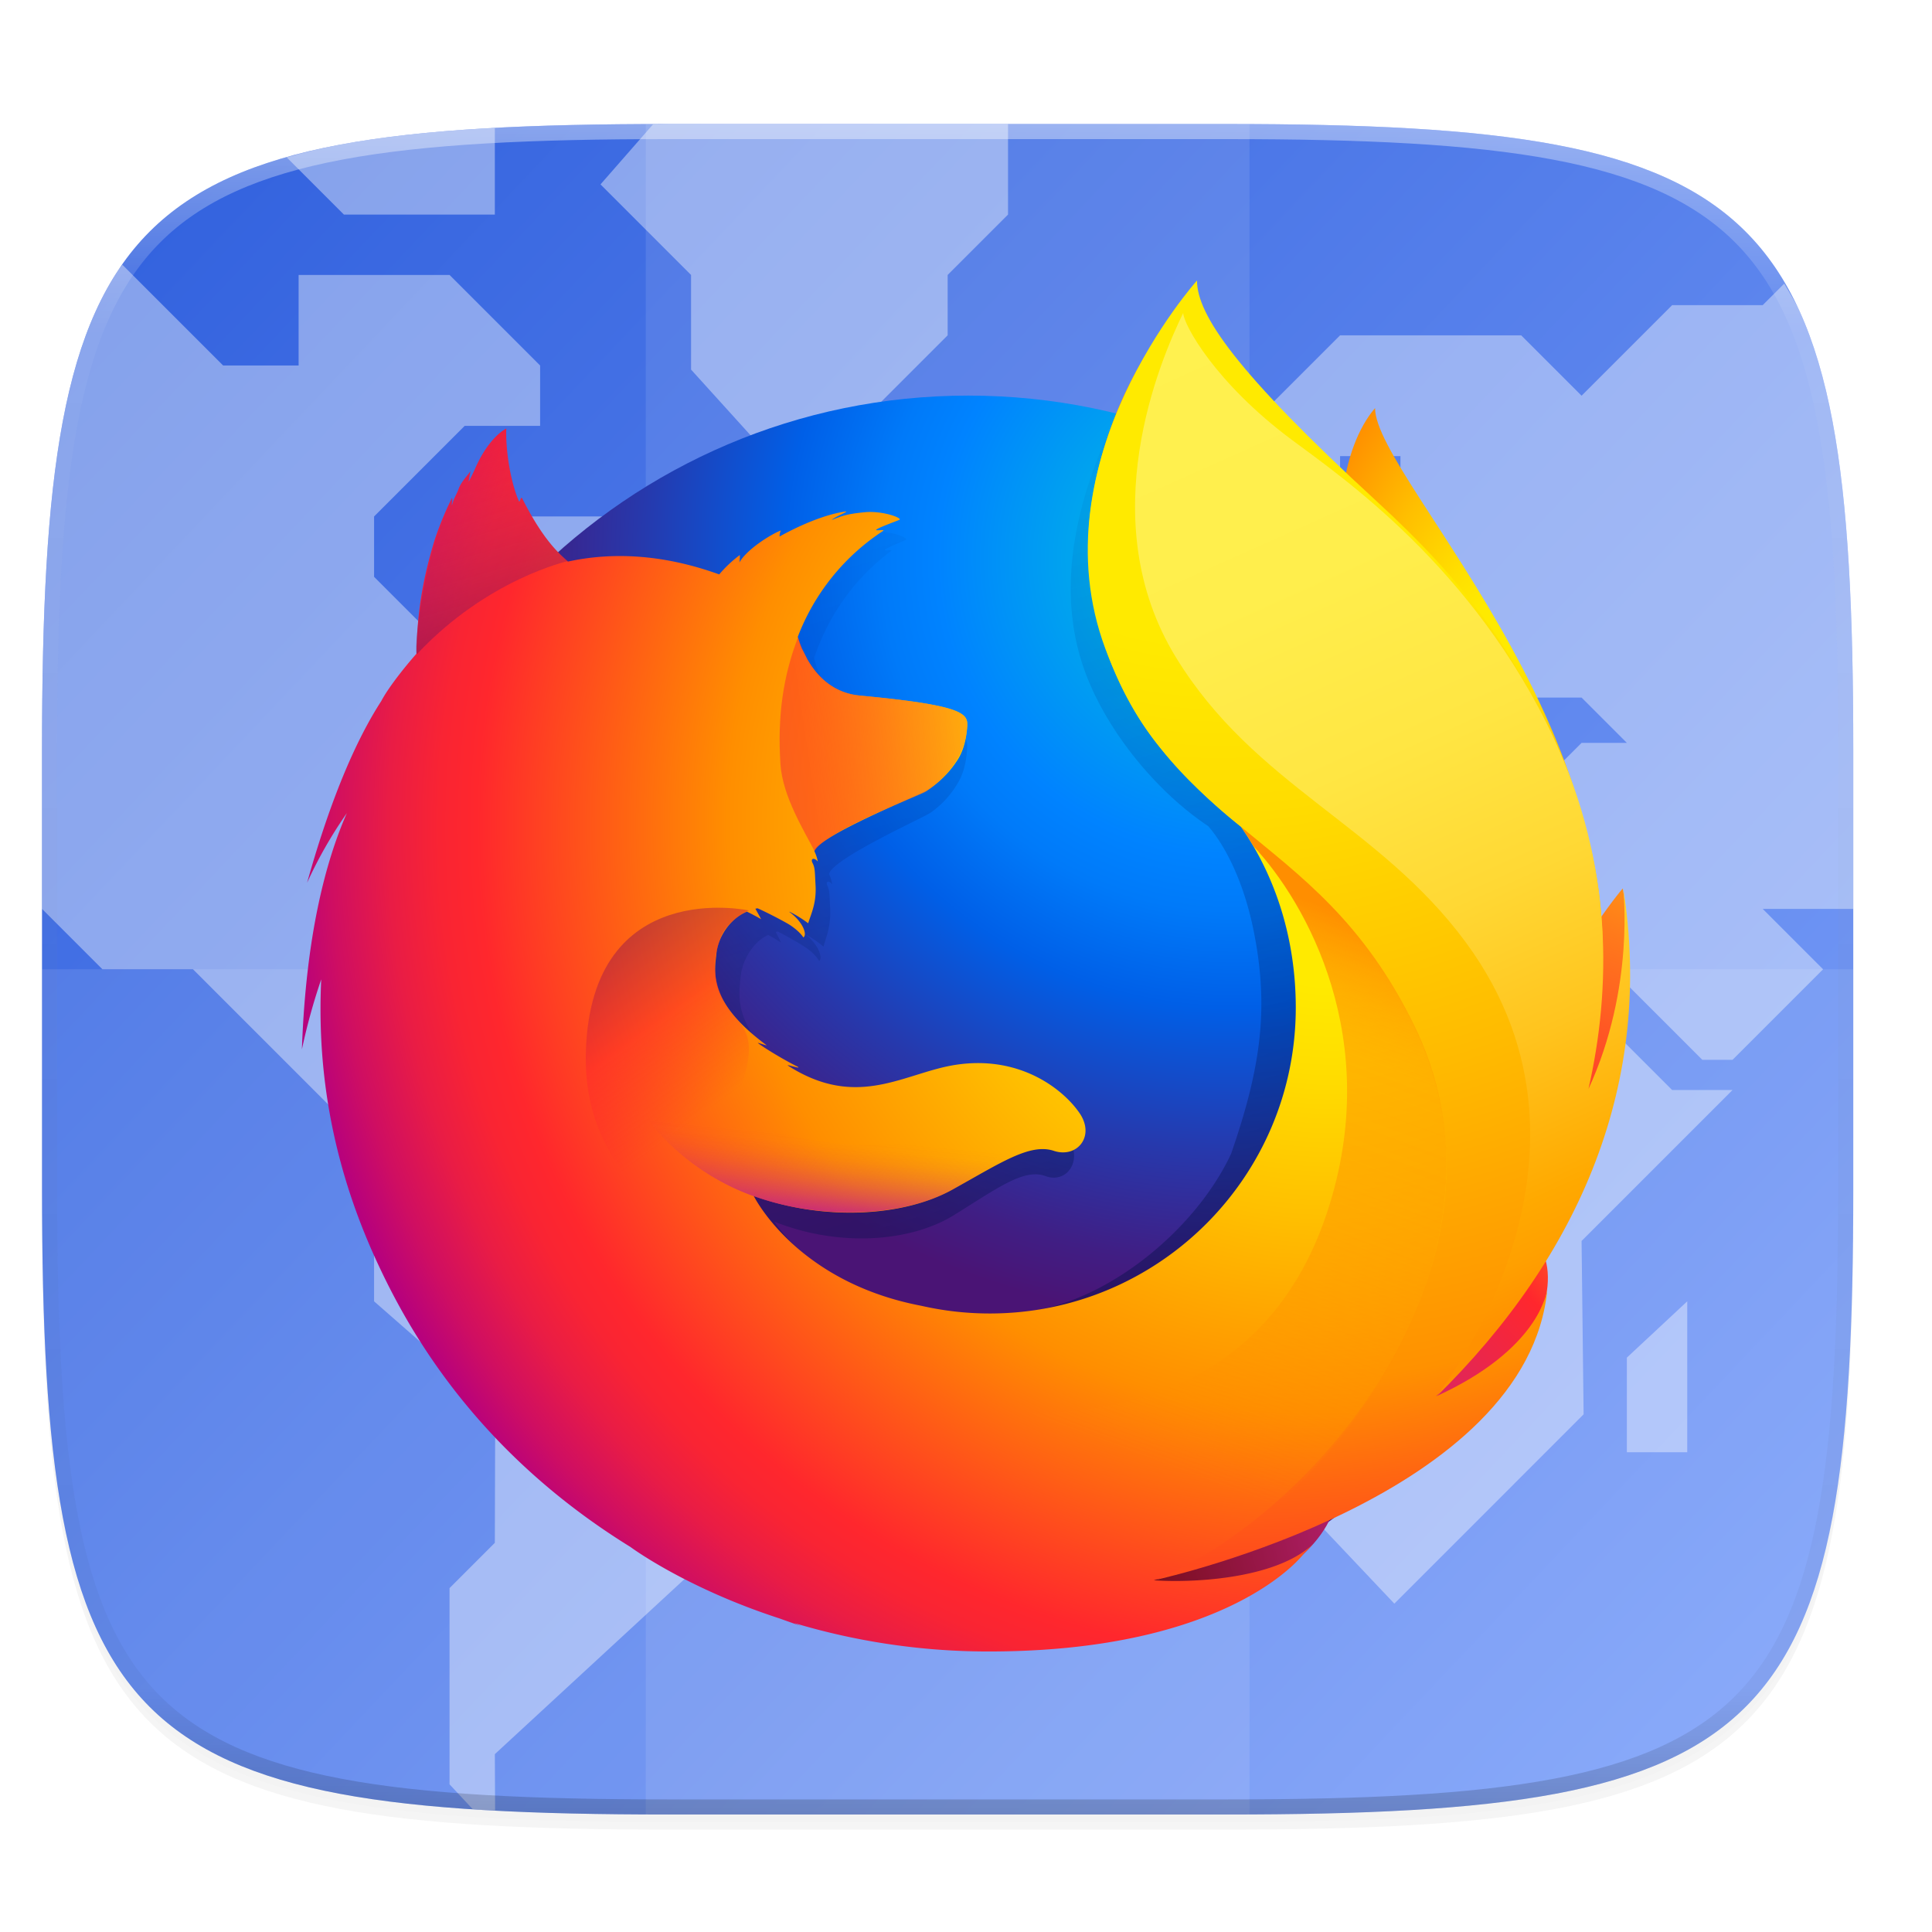
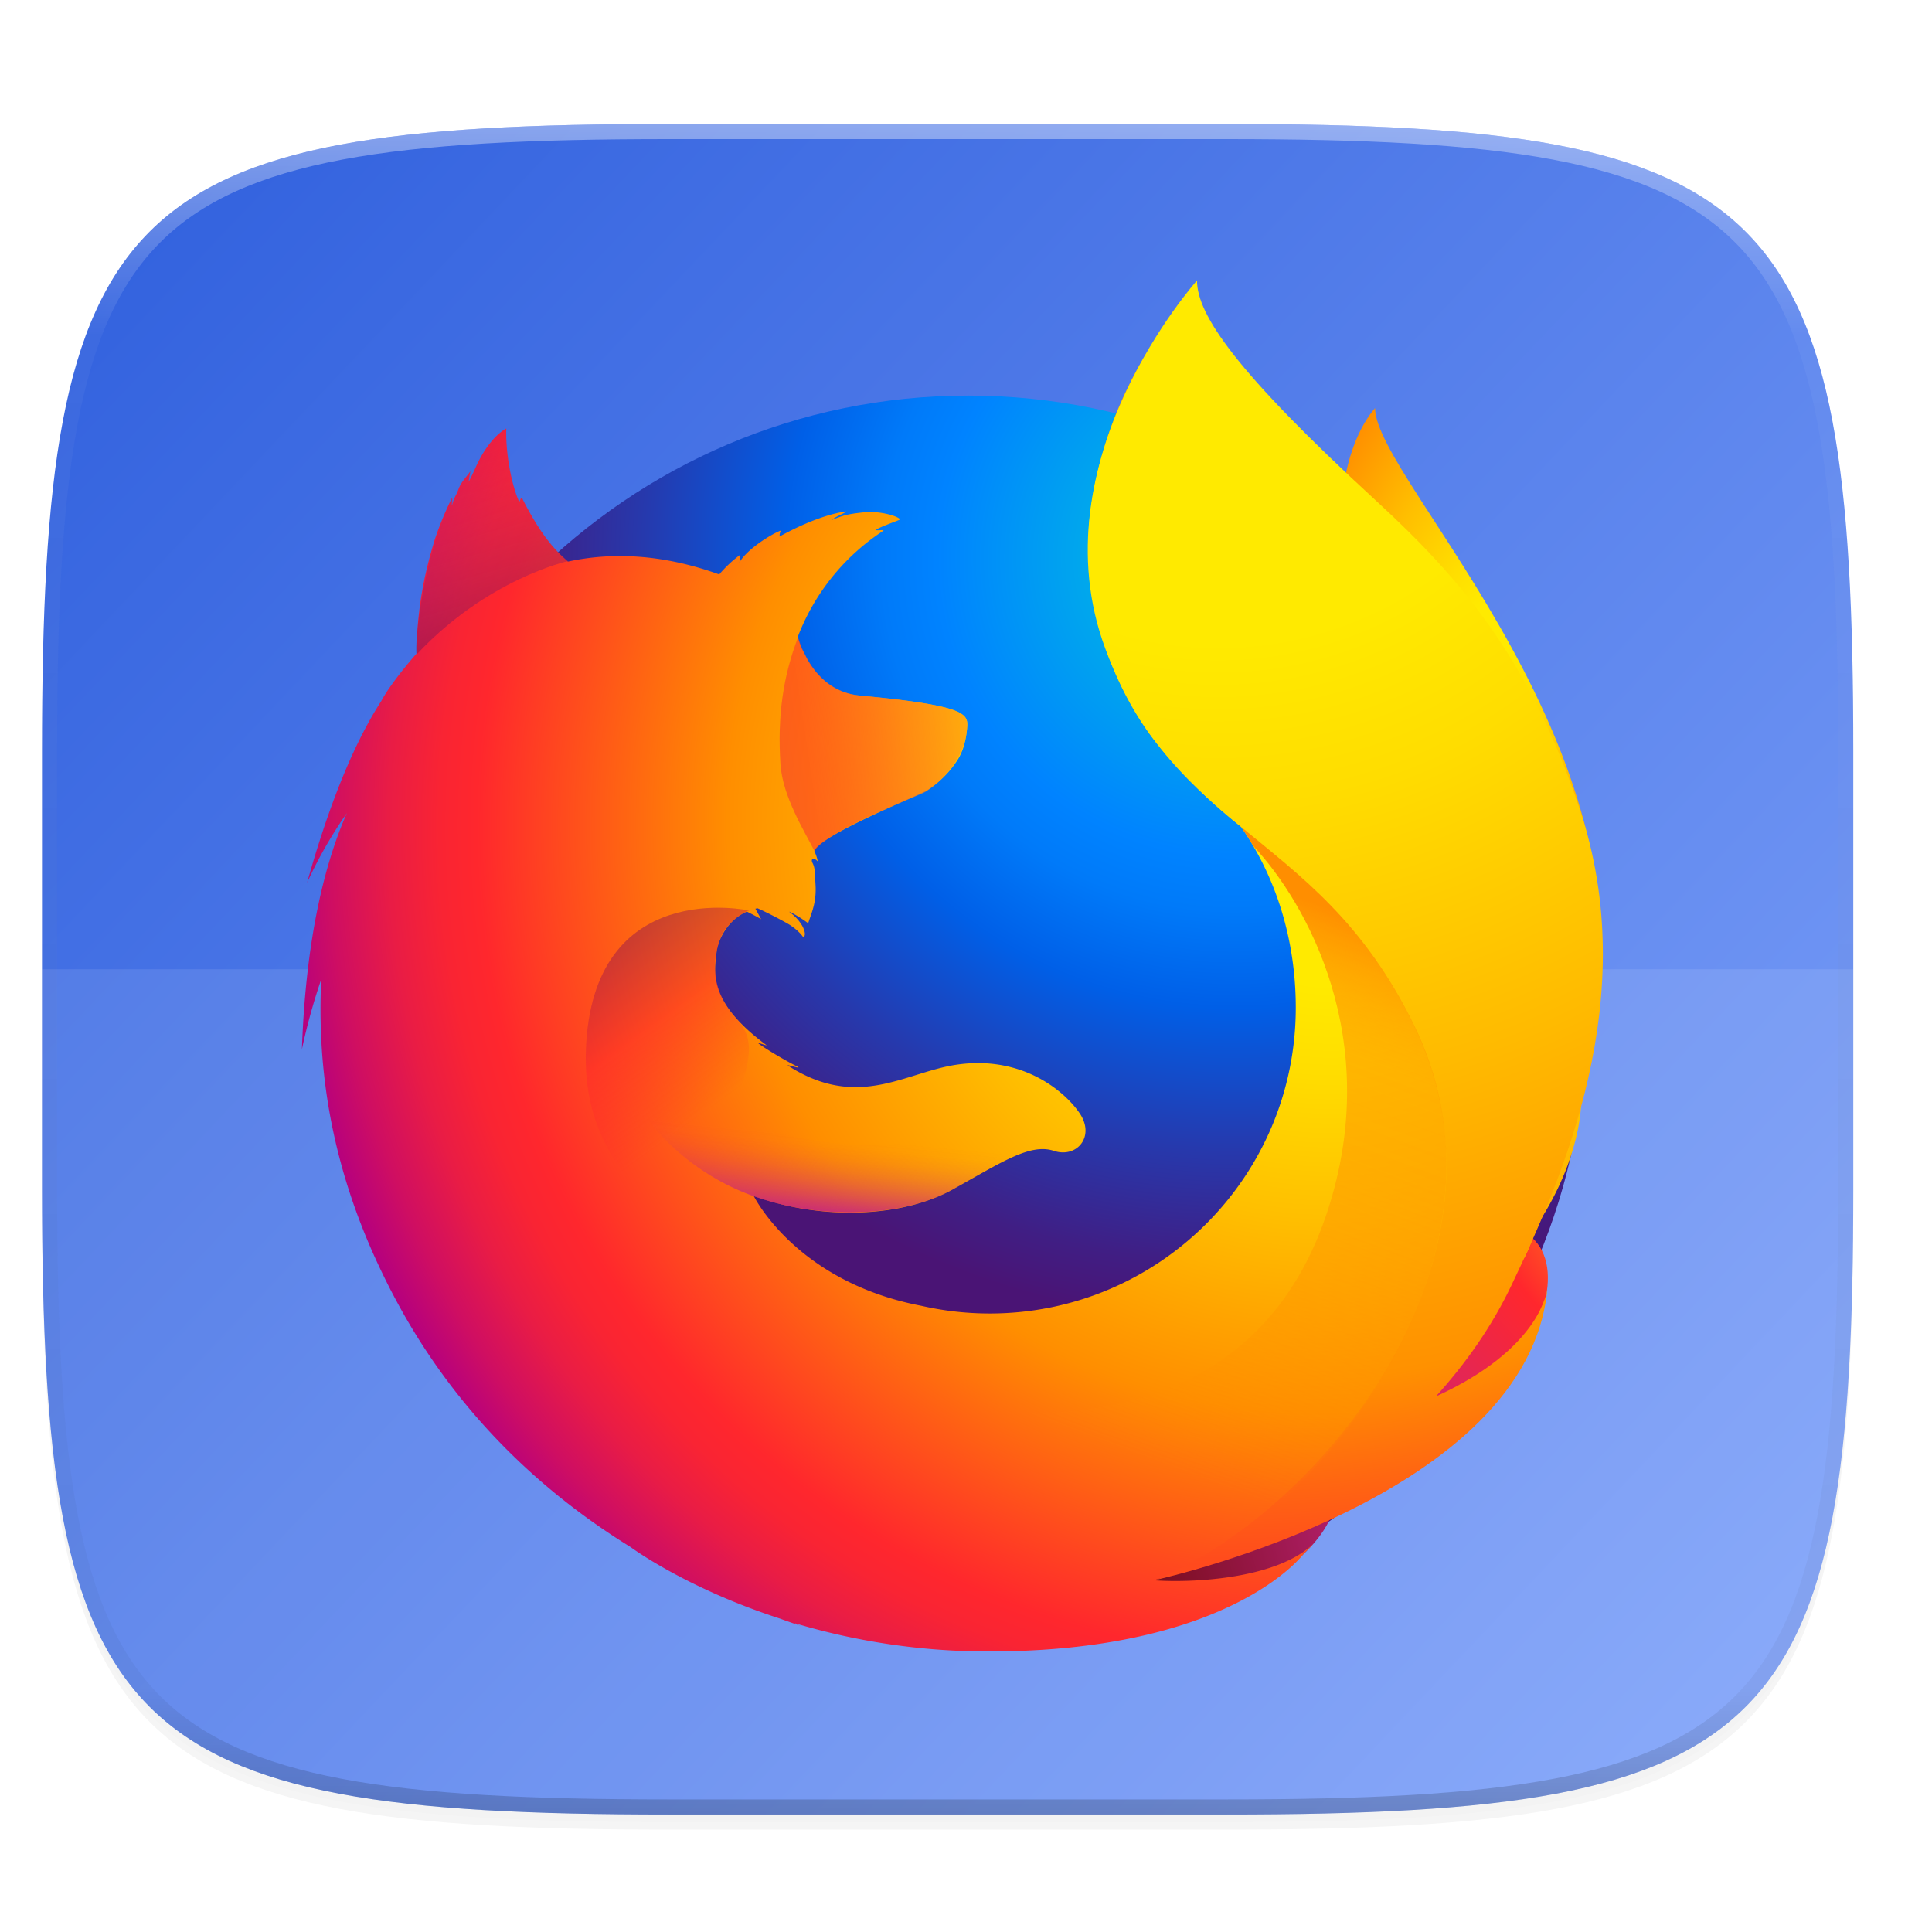
<svg xmlns="http://www.w3.org/2000/svg" xmlns:ns1="http://www.inkscape.org/namespaces/inkscape" xmlns:ns2="http://sodipodi.sourceforge.net/DTD/sodipodi-0.dtd" xmlns:xlink="http://www.w3.org/1999/xlink" ns1:export-ydpi="96" ns1:export-xdpi="96" width="256" height="256" id="svg11300" ns2:version="0.32" ns1:version="0.92.3 (2405546, 2018-03-11)" ns2:docname="firefox.svg" ns1:output_extension="org.inkscape.output.svg.inkscape" version="1.0" style="display:inline;enable-background:new" ns1:export-filename="/home/sam/suru-template.png">
  <title id="title3004">Suru App Icon Template</title>
  <ns2:namedview stroke="#ef2929" fill="#f57900" id="base" pagecolor="#ffffff" bordercolor="#000000" borderopacity="0.255" ns1:pageopacity="0" ns1:pageshadow="2" ns1:zoom="2" ns1:cx="84.50514" ns1:cy="126.27108" ns1:current-layer="layer13" showgrid="false" ns1:grid-bbox="true" ns1:document-units="px" ns1:showpageshadow="false" ns1:window-width="1920" ns1:window-height="1009" ns1:window-x="0" ns1:window-y="34" width="400px" height="300px" ns1:snap-nodes="true" ns1:snap-bbox="true" gridtolerance="10000" ns1:object-nodes="true" ns1:snap-grids="true" showguides="true" ns1:guide-bbox="true" ns1:window-maximized="1" ns1:bbox-paths="true" ns1:snap-bbox-midpoints="true" ns1:snap-global="true" ns1:object-paths="true" ns1:snap-intersection-paths="true" ns1:snap-smooth-nodes="true" ns1:pagecheckerboard="false" showborder="true" ns1:document-rotation="0">
    <ns1:grid spacingy="1" spacingx="1" id="grid5883" type="xygrid" enabled="true" visible="true" empspacing="4" snapvisiblegridlinesonly="true" originx="0" originy="0" />
    <ns1:grid type="xygrid" id="grid11592" empspacing="2" visible="true" enabled="false" spacingx="0.5" spacingy="0.5" color="#ff0000" opacity="0.125" empcolor="#ff0000" empopacity="0.251" snapvisiblegridlinesonly="true" originx="0" originy="0" />
  </ns2:namedview>
  <defs id="defs3">
    <linearGradient ns1:collect="always" id="linearGradient1187">
      <stop style="stop-color:#2f5fdd;stop-opacity:1" offset="0" id="stop1183" />
      <stop style="stop-color:#80a3fa;stop-opacity:1" offset="1" id="stop1185" />
    </linearGradient>
    <clipPath clipPathUnits="userSpaceOnUse" id="clipPath9430">
      <path ns2:nodetypes="sssssssss" ns1:connector-curvature="0" id="path9432" d="m 166.062,-196 h 179.875 C 491.235,-196 512,-175.287 512,-30.125 v 148.25 C 512,263.286 491.235,284 345.938,284 H 166.062 C 20.765,284 0,263.286 0,118.125 V -30.125 C 0,-175.287 20.765,-196 166.062,-196 Z" style="color:#000000;display:inline;overflow:visible;visibility:visible;fill:#ffffff;fill-opacity:1;fill-rule:nonzero;stroke:none;stroke-width:1;marker:none;enable-background:new" />
    </clipPath>
    <clipPath clipPathUnits="userSpaceOnUse" id="clipPath1082">
      <path ns2:nodetypes="sssssssss" ns1:connector-curvature="0" id="path1084" d="M 361.938,-212 C 507.235,-212 528,-191.287 528,-46.125 V 70.125 C 528,215.286 507.235,236 361.938,236 H 214.062 C 68.765,236 48,215.286 48,70.125 V -46.125 C 48,-191.287 68.765,-212 214.062,-212 Z" style="display:inline;opacity:1;fill:#8c59d9;fill-opacity:1;stroke:none;stroke-width:2;stroke-linecap:round;stroke-linejoin:round;stroke-miterlimit:4;stroke-dasharray:none;stroke-dashoffset:0;stroke-opacity:1;enable-background:new" />
    </clipPath>
    <filter ns1:collect="always" style="color-interpolation-filters:sRGB" id="filter925" x="-0.023" width="1.046" y="-0.025" height="1.05">
      <feGaussianBlur ns1:collect="always" stdDeviation="2.32" id="feGaussianBlur927" />
    </filter>
    <filter ns1:collect="always" style="color-interpolation-filters:sRGB" id="filter931" x="-0.012" width="1.023" y="-0.012" height="1.025">
      <feGaussianBlur ns1:collect="always" stdDeviation="1.16" id="feGaussianBlur933" />
    </filter>
    <linearGradient ns1:collect="always" xlink:href="#linearGradient1013" id="linearGradient1108" x1="296" y1="-212" x2="296" y2="236" gradientUnits="userSpaceOnUse" />
    <linearGradient id="linearGradient1013" ns1:collect="always">
      <stop id="stop1005" offset="0" style="stop-color:#ffffff;stop-opacity:1;" />
      <stop style="stop-color:#ffffff;stop-opacity:0.098" offset="0.125" id="stop1007" />
      <stop style="stop-color:#000000;stop-opacity:0.098" offset="0.925" id="stop1009" />
      <stop id="stop1011" offset="1" style="stop-color:#000000;stop-opacity:0.498" />
    </linearGradient>
    <clipPath clipPathUnits="userSpaceOnUse" id="clipPath1082-3">
      <path ns2:nodetypes="sssssssss" ns1:connector-curvature="0" id="path1084-6" d="M 361.938,-212 C 507.235,-212 528,-191.287 528,-46.125 V 70.125 C 528,215.286 507.235,236 361.938,236 H 214.062 C 68.765,236 48,215.286 48,70.125 V -46.125 C 48,-191.287 68.765,-212 214.062,-212 Z" style="display:inline;opacity:1;fill:#8c59d9;fill-opacity:1;stroke:none;stroke-width:2;stroke-linecap:round;stroke-linejoin:round;stroke-miterlimit:4;stroke-dasharray:none;stroke-dashoffset:0;stroke-opacity:1;enable-background:new" />
    </clipPath>
    <radialGradient id="radial-gradient-99" cx="-14480.522" cy="-8329.079" fx="-14509.281" r="450.875" gradientTransform="matrix(0.141,0.006,-0.009,0.207,2167.785,1939.651)" gradientUnits="userSpaceOnUse">
      <stop offset="0.045" stop-color="#ffea00" id="stop1351-6" />
      <stop offset="0.12" stop-color="#ffde00" id="stop1353-7" />
      <stop offset="0.254" stop-color="#ffbf00" id="stop1355-9" />
      <stop offset="0.429" stop-color="#ff8e00" id="stop1357-39" />
      <stop offset="0.769" stop-color="#ff272d" id="stop1359-7" />
      <stop offset="0.872" stop-color="#e0255a" id="stop1361-4" />
      <stop offset="0.953" stop-color="#cc2477" id="stop1363-8" />
      <stop offset="1" stop-color="#c42482" id="stop1365-99" />
    </radialGradient>
    <radialGradient id="radial-gradient-2-4" cx="-7529.669" cy="-7921.608" r="791.229" gradientTransform="matrix(0.226,0,0,0.226,1865.223,1908.267)" gradientUnits="userSpaceOnUse">
      <stop offset="0" stop-color="#00ccda" id="stop1368-2" />
      <stop offset="0.22" stop-color="#0083ff" id="stop1370-7" />
      <stop offset="0.261" stop-color="#007af9" id="stop1372-4" />
      <stop offset="0.33" stop-color="#0060e8" id="stop1374-26" />
      <stop offset="0.333" stop-color="#005fe7" id="stop1376-07" />
      <stop offset="0.438" stop-color="#2639ad" id="stop1378-4" />
      <stop offset="0.522" stop-color="#401e84" id="stop1380-7" />
      <stop offset="0.566" stop-color="#4a1475" id="stop1382-7" />
    </radialGradient>
    <linearGradient ns1:collect="always" xlink:href="#linear-gradient-46-3-1-3" id="linearGradient4923" gradientUnits="userSpaceOnUse" x1="575.669" y1="731.188" x2="384.231" y2="104.96" gradientTransform="matrix(0.185,0,0,0.185,33.539,80.803)" />
    <linearGradient id="linear-gradient-46-3-1-3" x1="575.669" y1="731.188" x2="384.231" y2="104.96" gradientUnits="userSpaceOnUse">
      <stop offset="0" stop-color="#000f43" stop-opacity="0.4" id="stop1385-2-7-9-1" />
      <stop offset="0.485" stop-color="#001962" stop-opacity="0.173" id="stop1387-3-6-6-0" />
      <stop offset="1" stop-color="#002079" stop-opacity="0" id="stop1389-5-7-6-3" />
    </linearGradient>
    <radialGradient id="radial-gradient-3-5" cx="-8260.94" cy="-6516.556" r="266.886" gradientTransform="matrix(0.225,0.023,-0.023,0.225,1934.323,1852.539)" gradientUnits="userSpaceOnUse">
      <stop offset="0.003" stop-color="#ffea00" id="stop1392-2" />
      <stop offset="0.497" stop-color="#ff272d" id="stop1394-14" />
      <stop offset="1" stop-color="#c42482" id="stop1396-53" />
    </radialGradient>
    <radialGradient id="radial-gradient-4-5" cx="-8285.087" cy="-6772.468" r="445.678" gradientTransform="matrix(0.225,0.023,-0.023,0.225,1934.323,1852.539)" gradientUnits="userSpaceOnUse">
      <stop offset="0.003" stop-color="#ffe900" id="stop1399-9" />
      <stop offset="0.157" stop-color="#ffaf0e" id="stop1401-01" />
      <stop offset="0.316" stop-color="#ff7a1b" id="stop1403-8" />
      <stop offset="0.472" stop-color="#ff4e26" id="stop1405-9" />
      <stop offset="0.621" stop-color="#ff2c2e" id="stop1407-5" />
      <stop offset="0.762" stop-color="#ff1434" id="stop1409-7" />
      <stop offset="0.892" stop-color="#ff0538" id="stop1411-2" />
      <stop offset="1" stop-color="#ff0039" id="stop1413-2" />
    </radialGradient>
    <radialGradient id="radial-gradient-5-64" cx="-8222.051" cy="-6359.332" r="408.958" gradientTransform="matrix(0.225,0.023,-0.023,0.225,1934.323,1852.539)" gradientUnits="userSpaceOnUse">
      <stop offset="0.003" stop-color="#ff272d" id="stop1416-2" />
      <stop offset="0.497" stop-color="#c42482" id="stop1418-62" />
      <stop offset="0.986" stop-color="#620700" id="stop1420-51" />
    </radialGradient>
    <radialGradient id="radial-gradient-6-7" cx="750.189" cy="396.041" fx="778.167" fy="382.212" r="782.18" gradientUnits="userSpaceOnUse" gradientTransform="matrix(0.185,0,0,0.185,33.539,80.803)">
      <stop offset="0.156" stop-color="#ffea00" id="stop1423-7" />
      <stop offset="0.231" stop-color="#ffde00" id="stop1425-4" />
      <stop offset="0.365" stop-color="#ffbf00" id="stop1427-0" />
      <stop offset="0.541" stop-color="#ff8e00" id="stop1429-3" />
      <stop offset="0.763" stop-color="#ff272d" id="stop1431-5" />
      <stop offset="0.796" stop-color="#f92433" id="stop1433-0" />
      <stop offset="0.841" stop-color="#e91c45" id="stop1435-1" />
      <stop offset="0.893" stop-color="#cf0e62" id="stop1437-6" />
      <stop offset="0.935" stop-color="#b5007f" id="stop1439-02" />
    </radialGradient>
    <radialGradient id="radial-gradient-7-8" cx="691.339" cy="3.289" r="923.615" gradientUnits="userSpaceOnUse" gradientTransform="matrix(0.185,0,0,0.185,33.539,80.803)">
      <stop offset="0.279" stop-color="#ffea00" id="stop1442-4" />
      <stop offset="0.402" stop-color="#fd0" id="stop1444-0" />
      <stop offset="0.63" stop-color="#ffba00" id="stop1446-1" />
      <stop offset="0.856" stop-color="#ff9100" id="stop1448-6" />
      <stop offset="0.933" stop-color="#ff6711" id="stop1450-2" />
      <stop offset="0.994" stop-color="#ff4a1d" id="stop1452-9" />
    </radialGradient>
    <linearGradient ns1:collect="always" xlink:href="#linear-gradient-2-1-2-3-9" id="linearGradient4925" gradientUnits="userSpaceOnUse" gradientTransform="matrix(0.225,0.023,-0.023,0.225,1934.323,1852.539)" x1="-8944.65" y1="-6677.742" x2="-8660.289" y2="-6750.226" />
    <linearGradient id="linear-gradient-2-1-2-3-9" x1="-8944.65" y1="-6677.742" x2="-8660.289" y2="-6750.226" gradientTransform="matrix(1.219,0.123,-0.123,1.219,10296.265,9597.23)" gradientUnits="userSpaceOnUse">
      <stop offset="0" stop-color="#c42482" stop-opacity="0.5" id="stop1455-0-6-5-8" />
      <stop offset="0.474" stop-color="#ff272d" stop-opacity="0.5" id="stop1457-2-4-6-3" />
      <stop offset="0.486" stop-color="#ff2c2c" stop-opacity="0.513" id="stop1459-0-4-8-7" />
      <stop offset="0.675" stop-color="#ff7a1a" stop-opacity="0.72" id="stop1461-9-7-1-1" />
      <stop offset="0.829" stop-color="#ffb20d" stop-opacity="0.871" id="stop1463-2-7-8-0" />
      <stop offset="0.942" stop-color="#ffd605" stop-opacity="0.964" id="stop1465-5-2-0-2" />
      <stop offset="1" stop-color="#ffe302" id="stop1467-0-8-8-8" />
    </linearGradient>
    <linearGradient ns1:collect="always" xlink:href="#linear-gradient-3-6-8-0-4" id="linearGradient4927" gradientUnits="userSpaceOnUse" gradientTransform="matrix(0.184,0.018,-0.018,0.184,1.473,323.369)" x1="245.347" y1="-1082.012" x2="190.775" y2="-1221.859" />
    <linearGradient id="linear-gradient-3-6-8-0-4" x1="245.347" y1="-1082.012" x2="190.775" y2="-1221.859" gradientTransform="matrix(0.995,0.1,-0.1,0.995,-173.696,1313.941)" gradientUnits="userSpaceOnUse">
      <stop offset="0" stop-color="#891551" stop-opacity="0.6" id="stop1470-1-1-3-8" />
      <stop offset="1" stop-color="#c42482" stop-opacity="0" id="stop1472-5-6-6-3" />
    </linearGradient>
    <linearGradient ns1:collect="always" xlink:href="#linear-gradient-4-4-2-3-8" id="linearGradient4929" gradientUnits="userSpaceOnUse" gradientTransform="matrix(0.184,0.018,-0.018,0.184,89.925,35.302)" x1="22.04" y1="718.827" x2="116.148" y2="825.714" />
    <linearGradient id="linear-gradient-4-4-2-3-8" x1="22.04" y1="718.827" x2="116.148" y2="825.714" gradientTransform="matrix(0.995,0.1,-0.1,0.995,305.439,-246.471)" gradientUnits="userSpaceOnUse">
      <stop offset="0.005" stop-color="#891551" stop-opacity="0.5" id="stop1475-8-9-0-5" />
      <stop offset="0.484" stop-color="#ff272d" stop-opacity="0.5" id="stop1477-5-6-0-2" />
      <stop offset="1" stop-color="#ff272d" stop-opacity="0" id="stop1479-7-5-3-4" />
    </linearGradient>
    <linearGradient ns1:collect="always" xlink:href="#linear-gradient-5-2-2-9-3" id="linearGradient4931" gradientUnits="userSpaceOnUse" gradientTransform="matrix(0.184,0.018,-0.018,0.184,89.925,35.302)" x1="200.104" y1="904.616" x2="200.171" y2="829.835" />
    <linearGradient id="linear-gradient-5-2-2-9-3" x1="200.104" y1="904.616" x2="200.171" y2="829.835" gradientTransform="matrix(0.995,0.1,-0.1,0.995,305.439,-246.471)" gradientUnits="userSpaceOnUse">
      <stop offset="0" stop-color="#c42482" id="stop1482-4-7-7-0" />
      <stop offset="0.083" stop-color="#c42482" stop-opacity="0.81" id="stop1484-3-8-6-5" />
      <stop offset="0.206" stop-color="#c42482" stop-opacity="0.565" id="stop1486-0-3-3-6" />
      <stop offset="0.328" stop-color="#c42482" stop-opacity="0.362" id="stop1488-4-0-5-0" />
      <stop offset="0.447" stop-color="#c42482" stop-opacity="0.204" id="stop1490-3-0-7-0" />
      <stop offset="0.562" stop-color="#c42482" stop-opacity="0.091" id="stop1492-5-1-6-8" />
      <stop offset="0.673" stop-color="#c42482" stop-opacity="0.023" id="stop1494-1-6-3-3" />
      <stop offset="0.773" stop-color="#c42482" stop-opacity="0" id="stop1496-5-6-4-7" />
    </linearGradient>
    <linearGradient ns1:collect="always" xlink:href="#linear-gradient-6-1-5-1-9" id="linearGradient4933" gradientUnits="userSpaceOnUse" x1="655.531" y1="38.12" x2="961.187" y2="721.615" gradientTransform="matrix(0.185,0,0,0.185,33.539,80.803)" />
    <linearGradient id="linear-gradient-6-1-5-1-9" x1="655.531" y1="38.12" x2="961.187" y2="721.615" gradientUnits="userSpaceOnUse">
      <stop offset="0" stop-color="#fff14f" id="stop1499-2-9-8-0" />
      <stop offset="0.268" stop-color="#ffee4c" id="stop1501-7-6-4-2" />
      <stop offset="0.452" stop-color="#ffe643" id="stop1503-8-6-6-4" />
      <stop offset="0.612" stop-color="#ffd834" id="stop1505-0-8-8-8" />
      <stop offset="0.757" stop-color="#ffc41e" id="stop1507-7-1-0-6" />
      <stop offset="0.892" stop-color="#ffab02" id="stop1509-4-3-4-1" />
      <stop offset="0.902" stop-color="#ffa900" id="stop1511-1-3-8-6" />
      <stop offset="0.949" stop-color="#ffa000" id="stop1513-1-4-9-3" />
      <stop offset="1" stop-color="#ff9100" id="stop1515-6-1-4-9" />
    </linearGradient>
    <linearGradient ns1:collect="always" xlink:href="#linear-gradient-7-3-4-7-5" id="linearGradient4935" gradientUnits="userSpaceOnUse" x1="715.885" y1="431.21" x2="571.098" y2="819.96" gradientTransform="matrix(0.185,0,0,0.185,33.539,80.803)" />
    <linearGradient id="linear-gradient-7-3-4-7-5" x1="715.885" y1="431.21" x2="571.098" y2="819.96" gradientUnits="userSpaceOnUse">
      <stop offset="0" stop-color="#ff8e00" id="stop1518-1-7-2-0" />
      <stop offset="0.04" stop-color="#ff8e00" stop-opacity="0.858" id="stop1520-6-7-6-7" />
      <stop offset="0.084" stop-color="#ff8e00" stop-opacity="0.729" id="stop1522-8-2-6-5" />
      <stop offset="0.13" stop-color="#ff8e00" stop-opacity="0.628" id="stop1524-6-5-4-2" />
      <stop offset="0.178" stop-color="#ff8e00" stop-opacity="0.557" id="stop1526-1-3-9-6" />
      <stop offset="0.227" stop-color="#ff8e00" stop-opacity="0.514" id="stop1528-5-8-3-9" />
      <stop offset="0.282" stop-color="#ff8e00" stop-opacity="0.5" id="stop1530-1-9-5-2" />
      <stop offset="0.389" stop-color="#ff8e00" stop-opacity="0.478" id="stop1532-2-4-7-0" />
      <stop offset="0.524" stop-color="#ff8e00" stop-opacity="0.416" id="stop1534-1-6-8-4" />
      <stop offset="0.676" stop-color="#ff8e00" stop-opacity="0.314" id="stop1536-8-7-6-1" />
      <stop offset="0.838" stop-color="#ff8e00" stop-opacity="0.172" id="stop1538-5-9-0-0" />
      <stop offset="1" stop-color="#ff8e00" stop-opacity="0" id="stop1540-8-6-3-9" />
    </linearGradient>
    <linearGradient ns1:collect="always" xlink:href="#linearGradient1187" id="linearGradient1189" x1="7.213" y1="60.432" x2="243.414" y2="283.881" gradientUnits="userSpaceOnUse" />
  </defs>
  <g style="display:inline" ns1:groupmode="layer" ns1:label="Icon" id="layer1" transform="translate(0,-44)">
    <g ns1:groupmode="layer" id="layer9" ns1:label="Hires" style="display:inline">
      <g ns1:groupmode="layer" id="layer6" ns1:label="Drop Shadow" style="display:inline">
        <path ns2:nodetypes="sssssssss" ns1:connector-curvature="0" id="path923" d="m 162.537,62.432 c 72.649,0 83.031,10.357 83.031,82.937 v 58.125 c 0,72.581 -10.383,82.938 -83.031,82.938 h -73.938 c -72.649,0 -83.031,-10.357 -83.031,-82.938 v -58.125 c 0,-72.581 10.383,-82.937 83.031,-82.937 z" style="display:inline;opacity:0.2;fill:#000000;fill-opacity:1;stroke:none;stroke-width:2;stroke-linecap:round;stroke-linejoin:round;stroke-miterlimit:4;stroke-dasharray:none;stroke-dashoffset:0;stroke-opacity:1;filter:url(#filter925);enable-background:new" />
        <path style="display:inline;opacity:0.1;fill:#000000;fill-opacity:1;stroke:none;stroke-width:2;stroke-linecap:round;stroke-linejoin:round;stroke-miterlimit:4;stroke-dasharray:none;stroke-dashoffset:0;stroke-opacity:1;filter:url(#filter931);enable-background:new" d="m 162.537,61.432 c 72.649,0 83.031,10.357 83.031,82.937 v 58.125 c 0,72.581 -10.383,82.938 -83.031,82.938 h -73.938 c -72.649,0 -83.031,-10.357 -83.031,-82.938 v -58.125 c 0,-72.581 10.383,-82.937 83.031,-82.937 z" id="path929" ns1:connector-curvature="0" ns2:nodetypes="sssssssss" />
      </g>
      <g ns1:groupmode="layer" id="layer10" ns1:label="Background" style="display:inline">
        <path style="display:inline;opacity:1;fill:url(#linearGradient1189);fill-opacity:1;stroke:none;stroke-width:2;stroke-linecap:round;stroke-linejoin:round;stroke-miterlimit:4;stroke-dasharray:none;stroke-dashoffset:0;stroke-opacity:1;enable-background:new" d="m 162.537,60.432 c 72.649,0 83.031,10.357 83.031,82.937 v 58.125 c 0,72.581 -10.383,82.938 -83.031,82.938 h -73.938 c -72.649,0 -83.031,-10.357 -83.031,-82.938 v -58.125 c 0,-72.581 10.383,-82.937 83.031,-82.937 z" id="rect877" ns1:connector-curvature="0" ns2:nodetypes="sssssssss" />
      </g>
      <g ns1:groupmode="layer" id="layer13" ns1:label="Pictogram" style="display:inline">
-         <rect y="60.432" x="85.568" height="224" width="80" id="rect4277" style="color:#000000;display:inline;overflow:visible;visibility:visible;opacity:0.1;fill:#ffffff;fill-opacity:1;fill-rule:nonzero;stroke:none;stroke-width:2;stroke-linecap:butt;stroke-linejoin:miter;stroke-miterlimit:4;stroke-dasharray:none;stroke-dashoffset:0;stroke-opacity:1;marker:none;enable-background:accumulate" ns1:label="Folder Effect Center" />
        <path style="display:inline;opacity:0.1;fill:#ffffff;fill-opacity:1;stroke:none;stroke-width:2;stroke-linecap:round;stroke-linejoin:round;stroke-miterlimit:4;stroke-dasharray:none;stroke-dashoffset:0;stroke-opacity:1;enable-background:new" d="m 5.568,172.432 v 29.062 c 0,72.581 10.383,82.938 83.031,82.938 h 73.937 c 72.649,0 83.031,-10.357 83.031,-82.938 v -29.062 z" id="path1026" ns1:connector-curvature="0" ns2:nodetypes="csssscc" ns1:label="Folder Effect Bottom" />
-         <path ns1:connector-curvature="0" id="path4243" d="m 88.6,60.432 c -0.771,0 -1.317,0.048 -2.074,0.051 l -6.957,7.949 12,12 v 12.541 l 14,15.459 h 8 v -8 l 12,-12 v -8 l 8,-8 v -12 z m -23.031,0.555 c -0.419,0.023 -0.981,0.009 -1.395,0.033 -3.618,0.212 -7.02,0.489 -10.215,0.846 -3.195,0.357 -6.185,0.792 -8.982,1.318 -2.499,0.47 -4.79,1.042 -6.99,1.666 l 7.582,7.582 h 20 z m -49.352,18.094 c -0.104,0.149 -0.239,0.263 -0.342,0.414 -1.188,1.754 -2.249,3.663 -3.191,5.738 -0.943,2.075 -1.768,4.318 -2.49,6.74 -0.722,2.422 -1.34,5.024 -1.867,7.818 -0.527,2.794 -0.963,5.781 -1.32,8.973 -0.357,3.192 -0.637,6.588 -0.85,10.203 -0.426,7.229 -0.588,15.33 -0.588,24.402 v 21.062 l 8,8 h 12 l 20,20 v -24 l 12,-12 h 8 l 12,-12 h 12 l -6,-6 12,-14 -12,-12 h -18 v 16 h -8 l -8,-8 v -8 l 12,-12 h 10 v -8 l -12,-12 h -20 v 12 h -10 z m 220.203,2.5 -2.852,2.852 h -12 l -12,12 -8,-8 h -24 l -12,12 v 10 h 12 v -6 h 8 v 8 l -4,4 -16,0.271 -6,5.729 h -8 v 8 l -6,6 v 12 h 12 l 8,-8 h 8 v 4 l 8,8 h 4 v -4 l -8,-8 h 8 l 8,8 h 10 l -6,-6 6,-6 h 6 l 6,6 h -6 l -6,6 5.891,5.893 0.109,6.107 h -8 l 24,24 h 4 l 4,-4 8,-8 -8,-8 h 12 v -21.062 c 0,-9.073 -0.162,-17.173 -0.588,-24.402 -0.213,-3.615 -0.492,-7.011 -0.85,-10.203 -0.357,-3.192 -0.793,-6.178 -1.32,-8.973 -0.527,-2.794 -1.145,-5.396 -1.867,-7.818 -0.722,-2.422 -1.55,-4.665 -2.492,-6.74 -0.6,-1.321 -1.333,-2.463 -2.031,-3.652 z m -34.852,78.852 h -24 l -4,-4 h -24 l -14,14 v 20 l 10,10 h 14 l 6,6 v 6 l 4,4 v 24 l 15.189,16.055 25.08,-25.082 -0.27,-22.973 20,-20 h -8 l -20,-20 z m -78,-56 v 6 h 12 l -6,-6 z m 36,2 -6,6 v 6 h 6 z m -62,22 -6,6 h 6 l 2,2 h 2 l 2,-2 z m -34,42 -6,6 h 12 v -6 z m -6,18 -8,8 v 20 l 16.053,14.068 -0.053,17.932 -6,6 v 26 l 3.061,3.285 c 0.537,0.035 0.998,0.097 1.545,0.129 0.424,0.025 1.001,0.012 1.432,0.035 l -0.037,-7.449 26,-24 v -8 l 12,-12 v -6 l 6,-6 v -16 l -8,-8 h -16 l -8,-8 z m 166,28 -8,7.459 v 12.541 h 8 z" style="color:#000000;display:inline;overflow:visible;visibility:visible;opacity:0.4;fill:#ffffff;fill-opacity:1;fill-rule:nonzero;stroke:none;stroke-width:64;stroke-linecap:butt;stroke-linejoin:miter;stroke-miterlimit:4;stroke-dasharray:none;stroke-dashoffset:0;stroke-opacity:1;marker:none;enable-background:accumulate;stop-opacity:1" ns1:label="World" />
      </g>
      <g id="g195" ns1:groupmode="layer" ns1:label="Firefox">
        <path id="path1547" style="opacity:1;fill:url(#radial-gradient-99);stroke-width:1;stop-opacity:1" d="m 182.202,98.075 c -4.421,5.148 -6.48,16.733 -1.997,28.477 4.483,11.744 11.353,9.194 15.636,21.17 5.653,15.803 3.022,37.031 3.022,37.031 0,0 6.796,19.681 11.532,-1.225 10.483,-39.267 -28.193,-75.783 -28.193,-85.453 z" ns1:connector-curvature="0" />
        <path style="opacity:1;fill:url(#radial-gradient-2-4);stroke-width:1;stop-opacity:1" d="m 128.256,261.099 c 45.273,0 81.948,-36.874 81.948,-82.341 0,-45.467 -36.675,-82.341 -81.904,-82.341 -45.229,0 -81.904,36.874 -81.904,82.341 -0.088,45.511 36.631,82.341 81.86,82.341 z" data-name="&lt;Path&gt;" id="_Path_" ns1:connector-curvature="0" />
-         <path id="path1550" style="opacity:1;fill:url(#linearGradient4923);stroke-width:1;stop-opacity:1" d="m 189.658,229.531 a 45.578,45.578 0 0 1 -5.561,3.357 129.965,129.965 0 0 0 7.071,-11.623 c 1.746,-1.933 3.346,-3.812 4.65,-5.843 0.634,-0.998 1.35,-2.23 2.107,-3.659 4.601,-8.289 9.674,-21.703 9.817,-35.482 v -0.033 c 0.003,-0.339 0.005,-0.678 0.003,-1.018 a 47.555,47.555 0 0 0 -1.054,-10.292 c 0.037,0.264 0.069,0.528 0.103,0.792 -0.041,-0.203 -0.075,-0.408 -0.119,-0.612 0.068,0.376 0.122,0.738 0.18,1.105 0.94,7.978 0.271,15.76 -3.08,21.498 -0.053,0.084 -0.107,0.162 -0.16,0.244 1.737,-8.72 2.318,-18.348 0.385,-27.987 0,0 -0.773,-4.686 -6.531,-18.912 -3.314,-8.188 -9.2,-14.901 -14.4,-19.791 -4.558,-5.639 -8.698,-9.423 -10.98,-11.826 -4.767,-5.019 -6.765,-8.782 -7.585,-11.237 -0.711,-0.357 -9.809,-9.195 -10.532,-9.532 -3.971,6.157 -16.46,25.416 -10.519,43.41 2.692,8.155 9.501,16.618 16.627,21.366 0.313,0.357 4.24,4.623 6.108,14.244 1.928,9.94 0.915,17.696 -3.055,29.165 -4.668,10.062 -16.627,20.009 -27.825,21.027 -23.939,2.175 -32.703,-12.02 -32.703,-12.02 8.554,3.42 18.012,2.705 23.764,-0.841 5.797,-3.586 9.303,-6.245 12.149,-5.196 2.806,1.044 5.04,-1.986 3.035,-5.126 a 14.492,14.492 0 0 0 -14.658,-6.382 c -5.803,0.943 -11.118,5.54 -18.722,1.088 a 15.789,15.789 0 0 1 -1.427,-0.934 c -0.501,-0.33 1.629,0.502 1.132,0.127 -1.48,-0.804 -4.098,-2.555 -4.778,-3.178 -0.113,-0.104 1.148,0.402 1.035,0.298 -7.109,-5.854 -6.221,-9.809 -5.998,-12.289 0.179,-1.984 1.47,-4.527 3.646,-5.559 1.051,0.574 1.706,1.011 1.706,1.011 0,0 -0.448,-0.916 -0.691,-1.399 0.085,-0.037 0.166,-0.027 0.251,-0.063 0.861,0.416 2.765,1.495 3.767,2.154 1.306,0.921 1.722,1.742 1.722,1.742 0,0 0.344,-0.189 0.089,-0.992 -0.092,-0.329 -0.489,-1.376 -1.782,-2.432 l 0.081,0.009 a 14.99,14.99 0 0 1 2.191,1.521 c 0.365,-1.326 1.02,-2.71 0.876,-5.186 -0.088,-1.741 -0.047,-2.192 -0.354,-2.864 -0.275,-0.577 0.154,-0.803 0.631,-0.203 a 6.06,6.06 0 0 0 -0.408,-1.366 l 0.004,-0.045 c 0.595,-2.074 12.599,-7.469 13.473,-8.1 a 12.434,12.434 0 0 0 3.532,-3.84 c 0.668,-1.064 1.17,-2.556 1.292,-4.821 0.066,-1.633 -0.694,-2.72 -12.832,-3.991 -3.319,-0.327 -5.267,-2.732 -6.374,-4.952 -0.202,-0.478 -0.408,-0.911 -0.614,-1.344 a 10.707,10.707 0 0 1 -0.472,-1.556 c 1.984,-5.699 5.319,-10.518 10.221,-14.16 0.267,-0.243 -1.067,0.062 -0.8,-0.181 0.311,-0.284 2.346,-1.103 2.73,-1.288 0.469,-0.222 -2.009,-1.274 -4.197,-1.018 -2.228,0.251 -2.701,0.517 -3.89,1.021 0.493,-0.491 2.063,-1.135 1.695,-1.131 -2.402,0.368 -5.387,1.764 -7.938,3.346 a 1.981,1.981 0 0 1 0.154,-0.803 c -1.189,0.504 -4.109,2.545 -4.96,4.272 a 8.184,8.184 0 0 0 0.049,-0.997 15.596,15.596 0 0 0 -2.436,2.551 l -0.044,0.04 c -6.897,-2.778 -12.966,-2.958 -18.101,-1.712 -1.124,-1.128 -1.672,-0.303 -4.229,-5.92 -0.174,-0.338 0.133,0.334 0,0 -0.421,-1.089 0.256,1.453 0,0 -4.298,3.392 -9.954,7.235 -12.669,9.949 -0.034,0.108 3.167,-0.905 0,0 -1.109,0.317 -1.034,0.975 -1.202,6.923 -0.041,0.451 -0.005,0.956 -0.041,1.362 -2.169,2.763 -3.646,5.103 -4.204,6.316 -2.805,4.833 -5.894,12.367 -8.888,24.286 a 61.727,61.727 0 0 1 4.76,-9.304 c -2.49,6.326 -4.897,16.26 -5.378,31.558 a 89.28,89.28 0 0 1 2.314,-9.352 87.327,87.327 0 0 0 6.413,37.118 c 1.722,4.213 4.571,10.607 9.42,17.612 15.236,16.031 36.727,26.011 60.524,26.011 24.843,1.9e-4 47.152,-10.869 62.482,-28.13 z" ns1:connector-curvature="0" />
        <path id="path1552" style="opacity:1;fill:url(#radial-gradient-3-5);stroke-width:1;stop-opacity:1" d="m 171.276,241.174 c 30.067,-3.482 43.377,-34.467 26.285,-35.076 -15.439,-0.493 -40.527,36.719 -26.285,35.076 z" ns1:connector-curvature="0" />
-         <path id="path1554" style="opacity:1;fill:url(#radial-gradient-4-5);stroke-width:1;stop-opacity:1" d="m 199.725,199.77 c 20.687,-12.039 15.293,-38.044 15.293,-38.044 0,0 -7.984,9.274 -13.407,24.058 -5.358,14.639 -14.323,21.257 -1.886,13.986 z" ns1:connector-curvature="0" />
        <path id="path1556" style="opacity:1;fill:url(#radial-gradient-5-64);stroke-width:1;stop-opacity:1" d="m 134.054,256.562 c 28.841,9.203 53.629,-13.517 38.349,-21.105 -13.892,-6.843 -52.038,16.753 -38.349,21.105 z" ns1:connector-curvature="0" />
        <path id="path1558" style="opacity:1;fill:url(#radial-gradient-6-7);stroke-width:1;stop-opacity:1" d="m 201.874,210.811 c 0.702,-0.99 1.65,-4.16 2.489,-5.577 5.092,-8.219 5.128,-14.773 5.128,-14.923 3.075,-15.363 2.796,-21.636 0.905,-33.238 -1.523,-9.341 -8.182,-22.724 -13.951,-29.168 -5.944,-6.639 -1.756,-4.476 -7.512,-9.326 -5.045,-5.592 -9.936,-11.13 -12.6,-13.357 -19.25,-16.094 -18.815,-19.512 -18.445,-20.095 -0.063,0.068 -0.155,0.17 -0.272,0.303 -0.228,-0.909 -0.389,-1.673 -0.389,-1.673 0,0 -10.523,10.523 -12.738,28.061 -1.446,11.45 2.84,23.386 9.046,31.014 a 70.404,70.404 0 0 0 10.892,10.707 v -0.005 c 4.689,6.734 7.27,15.044 7.27,23.982 0,22.383 -18.155,40.527 -40.55,40.527 a 40.698,40.698 0 0 1 -9.071,-1.019 c -10.566,-2.014 -16.668,-7.344 -19.711,-10.962 -1.744,-2.074 -2.486,-3.586 -2.486,-3.586 9.467,3.391 19.935,2.682 26.301,-0.834 6.415,-3.557 10.296,-6.193 13.446,-5.153 3.105,1.035 5.577,-1.969 3.36,-5.083 -2.173,-3.11 -7.827,-7.563 -16.223,-6.33 -6.422,0.935 -12.305,5.494 -20.721,1.079 a 17.78,17.78 0 0 1 -1.579,-0.927 c -0.555,-0.327 1.803,0.498 1.253,0.126 -1.637,-0.797 -4.536,-2.534 -5.288,-3.152 -0.125,-0.103 1.271,0.399 1.145,0.295 -7.868,-5.806 -6.886,-9.728 -6.638,-12.188 0.198,-1.968 1.627,-4.49 4.035,-5.512 1.163,0.569 1.888,1.003 1.888,1.003 0,0 -0.496,-0.908 -0.764,-1.387 0.094,-0.036 0.183,-0.027 0.277,-0.063 0.953,0.412 3.06,1.482 4.17,2.136 1.445,0.913 1.906,1.728 1.906,1.728 0,0 0.38,-0.188 0.099,-0.984 -0.103,-0.327 -0.541,-1.364 -1.972,-2.412 l 0.089,0.009 a 16.772,16.772 0 0 1 2.425,1.509 c 0.404,-1.315 1.129,-2.687 0.97,-5.143 -0.098,-1.726 -0.052,-2.174 -0.392,-2.84 -0.304,-0.572 0.171,-0.796 0.698,-0.201 a 5.545,5.545 0 0 0 -0.451,-1.356 l 0.005,-0.045 c 0.659,-2.057 13.944,-7.407 14.911,-8.033 a 12.98,12.98 0 0 0 3.909,-3.808 c 0.738,-1.055 1.295,-2.535 1.43,-4.78 0.045,-1.012 -0.266,-1.812 -3.784,-2.578 -2.112,-0.46 -5.379,-0.907 -10.418,-1.38 -3.674,-0.324 -5.829,-2.709 -7.054,-4.911 -0.224,-0.474 -0.451,-0.905 -0.679,-1.333 a 9.804,9.804 0 0 1 -0.523,-1.543 29.255,29.255 0 0 1 11.313,-14.042 c 0.295,-0.241 -1.181,0.062 -0.886,-0.179 0.345,-0.282 2.596,-1.094 3.022,-1.277 0.519,-0.219 -2.223,-1.263 -4.645,-1.009 -2.466,0.249 -2.99,0.512 -4.306,1.013 0.546,-0.487 2.283,-1.126 1.876,-1.121 -2.658,0.365 -5.963,1.75 -8.787,3.318 a 1.786,1.786 0 0 1 0.171,-0.796 c -1.316,0.5 -4.548,2.524 -5.489,4.237 a 7.29,7.29 0 0 0 0.054,-0.988 16.371,16.371 0 0 0 -2.695,2.529 l -0.049,0.04 c -7.633,-2.755 -14.35,-2.934 -20.034,-1.698 -1.244,-1.119 -3.243,-2.811 -6.072,-8.381 -0.192,-0.335 -0.295,0.693 -0.443,0.362 -1.099,-2.55 -1.764,-6.728 -1.654,-9.608 0,0 -2.274,1.036 -4.156,5.365 -0.349,0.778 -0.574,1.207 -0.798,1.637 -0.103,0.125 0.234,-1.421 0.18,-1.337 -0.327,0.554 -1.173,1.328 -1.545,2.329 -0.255,0.742 -0.614,1.158 -0.843,2.084 l -0.054,0.085 c -0.018,-0.273 0.068,-1.123 0.005,-0.948 a 43.586,43.586 0 0 0 -2.272,5.509 c -1.013,3.331 -2.193,7.866 -2.38,13.765 -0.045,0.447 -0.005,0.948 -0.046,1.351 -2.4,2.74 -4.035,5.061 -4.653,6.263 -3.103,4.794 -6.522,12.266 -9.836,24.086 a 58.917,58.917 0 0 1 5.268,-9.228 c -2.756,6.274 -5.42,16.125 -5.953,31.297 a 80.955,80.955 0 0 1 2.561,-9.275 c -0.476,10.117 0.702,22.659 7.098,36.81 3.797,8.323 12.539,25.227 33.898,38.417 l -0.002,0.001 c 0,0 7.266,5.409 19.756,9.463 0.923,0.335 1.858,0.665 2.812,0.985 -0.299,-0.121 -0.589,-0.248 -0.87,-0.379 a 89.514,89.514 0 0 0 25.624,3.766 c 32.34,0.028 41.878,-12.96 41.878,-12.96 0,0 -0.034,0.025 -0.095,0.07 q 0.685,-0.644 1.319,-1.34 c -5.102,4.818 -16.747,5.138 -21.101,4.79 7.426,-2.181 12.312,-4.026 21.816,-7.665 q 1.668,-0.618 3.412,-1.41 c 0.126,-0.055 0.253,-0.115 0.379,-0.173 0.231,-0.107 0.459,-0.209 0.692,-0.322 a 64.466,64.466 0 0 0 12.971,-8.12 c 9.544,-7.624 11.621,-15.056 12.706,-19.956 -0.151,0.47 -0.623,1.565 -0.954,2.274 -2.458,5.258 -7.909,8.484 -13.829,11.252 a 127.194,127.194 0 0 0 7.825,-11.526 c 1.932,-1.917 2.535,-4.915 3.978,-6.93 z" ns1:connector-curvature="0" />
        <path id="path1560" style="opacity:1;fill:url(#radial-gradient-7-8);stroke-width:1;stop-opacity:1" d="m 190.257,229.041 c 3.892,-4.29 7.386,-9.198 10.033,-14.763 6.812,-14.322 17.344,-38.137 9.049,-63.008 -6.556,-19.658 -15.557,-30.407 -26.986,-40.907 -18.561,-17.052 -23.745,-24.664 -23.745,-29.191 0,0 -21.431,23.89 -12.137,48.807 9.295,24.917 28.33,24.004 40.924,50.006 14.819,30.598 -11.99,63.988 -34.161,73.334 1.357,-0.301 49.285,-11.147 51.804,-38.562 -0.057,0.504 -1.137,8.086 -14.781,14.283 z" ns1:connector-curvature="0" />
        <path id="path1562" style="opacity:1;fill:url(#linearGradient4925);stroke-width:1;stop-opacity:1" d="m 128.168,140.131 c 0.073,-1.619 -0.767,-2.706 -14.156,-3.962 -5.509,-0.509 -7.618,-5.6 -8.261,-7.743 -1.959,5.089 -2.767,10.429 -2.333,16.887 0.297,4.231 3.14,8.773 4.499,11.439 0,0 0.302,-0.392 0.441,-0.538 2.559,-2.664 13.28,-6.723 14.287,-7.3 1.11,-0.701 5.336,-3.789 5.522,-8.785 z" ns1:connector-curvature="0" />
        <path id="path1564" style="opacity:1;fill:url(#linearGradient4927);stroke-width:1;stop-opacity:1" d="m 69.226,110.058 c -0.192,-0.336 -0.295,0.693 -0.443,0.362 -1.099,-2.55 -1.768,-6.683 -1.61,-9.604 0,0 -2.274,1.036 -4.156,5.365 -0.349,0.778 -0.574,1.207 -0.798,1.637 -0.103,0.125 0.234,-1.421 0.18,-1.337 -0.327,0.554 -1.173,1.328 -1.541,2.285 -0.305,0.783 -0.618,1.203 -0.852,2.173 -0.072,0.264 0.072,-1.167 0.01,-0.993 -4.377,8.46 -5.213,21.251 -4.751,20.71 9.319,-9.95 19.998,-12.31 19.998,-12.31 -1.136,-0.837 -3.605,-3.254 -6.037,-8.287 z" ns1:connector-curvature="0" />
        <path id="path1566" style="opacity:1;fill:url(#linearGradient4929);stroke-width:1;stop-opacity:1" d="m 104.584,214.109 c -12.872,-5.496 -27.505,-13.247 -26.953,-30.855 0.752,-23.19 21.626,-18.607 21.626,-18.607 -0.788,0.192 -2.894,1.691 -3.64,3.29 -0.789,1.999 -2.228,6.512 2.132,11.243 6.847,7.42 -14.067,17.604 18.214,36.842 0.814,0.443 -7.567,-0.264 -11.379,-1.912 z" ns1:connector-curvature="0" />
        <path id="path1568" style="opacity:1;fill:url(#linearGradient4931);stroke-width:1;stop-opacity:1" d="m 100.012,202.553 c 9.127,3.177 19.761,2.619 26.126,-0.897 4.262,-2.372 9.729,-6.172 13.093,-5.234 -2.913,-1.151 -5.118,-1.689 -7.772,-1.821 -0.452,0 -0.994,-0.01 -1.486,-0.059 a 25.149,25.149 0 0 0 -2.909,0.159 c -1.643,0.151 -3.464,1.188 -5.12,1.021 -0.089,-0.009 1.606,-0.697 1.468,-0.666 -0.877,0.183 -1.83,0.222 -2.837,0.347 -0.64,0.071 -1.191,0.151 -1.826,0.178 -19.011,1.612 -35.079,-10.304 -35.079,-10.304 -1.368,4.606 6.123,13.716 16.342,17.274 z" ns1:connector-curvature="0" />
-         <path id="path1570" style="opacity:1;fill:url(#linearGradient4933);stroke-width:1;stop-opacity:1" d="m 190.223,229.163 c 19.229,-18.88 28.958,-41.83 24.845,-67.57 0,0 1.643,13.2 -4.587,26.7 2.993,-13.18 3.341,-29.558 -4.611,-46.519 -10.614,-22.639 -28.069,-34.551 -34.734,-39.521 -10.097,-7.53 -14.283,-15.197 -14.358,-16.779 -3.016,6.18 -12.141,27.359 -0.98,45.598 10.456,17.088 26.928,22.16 38.459,37.835 21.244,28.877 -4.034,60.256 -4.034,60.256 z" ns1:connector-curvature="0" />
        <path id="path1572" style="opacity:1;fill:url(#linearGradient4935);stroke-width:1;stop-opacity:1" d="m 187.468,180.04 c -6.72,-13.883 -15.108,-19.938 -23.042,-26.501 0.923,1.292 1.15,1.749 1.661,2.585 6.983,7.443 17.281,25.597 9.805,48.387 -14.073,42.899 -70.362,22.698 -76.264,17.023 2.387,24.828 43.944,36.709 71.001,20.608 15.396,-14.575 27.852,-39.351 16.839,-62.102 z" ns1:connector-curvature="0" />
      </g>
      <g ns1:groupmode="layer" id="layer11" ns1:label="Outline" style="display:inline">
        <path ns2:nodetypes="sssssssss" ns1:connector-curvature="0" id="path1068" d="m 361.938,-212 c 145.297,0 166.062,20.713 166.062,165.875 v 116.25 c 0,145.161 -20.765,165.875 -166.062,165.875 h -147.875 c -145.297,0 -166.062,-20.714 -166.062,-165.875 v -116.25 c 0,-145.162 20.765,-165.875 166.062,-165.875 z" style="display:inline;opacity:0.4;fill:none;fill-opacity:1;stroke:url(#linearGradient1108);stroke-width:8;stroke-linecap:round;stroke-linejoin:round;stroke-miterlimit:4;stroke-dasharray:none;stroke-dashoffset:0;stroke-opacity:1;enable-background:new" clip-path="url(#clipPath1082-3)" transform="matrix(0.5,0,0,0.5,-18.432,166.432)" />
      </g>
    </g>
  </g>
</svg>